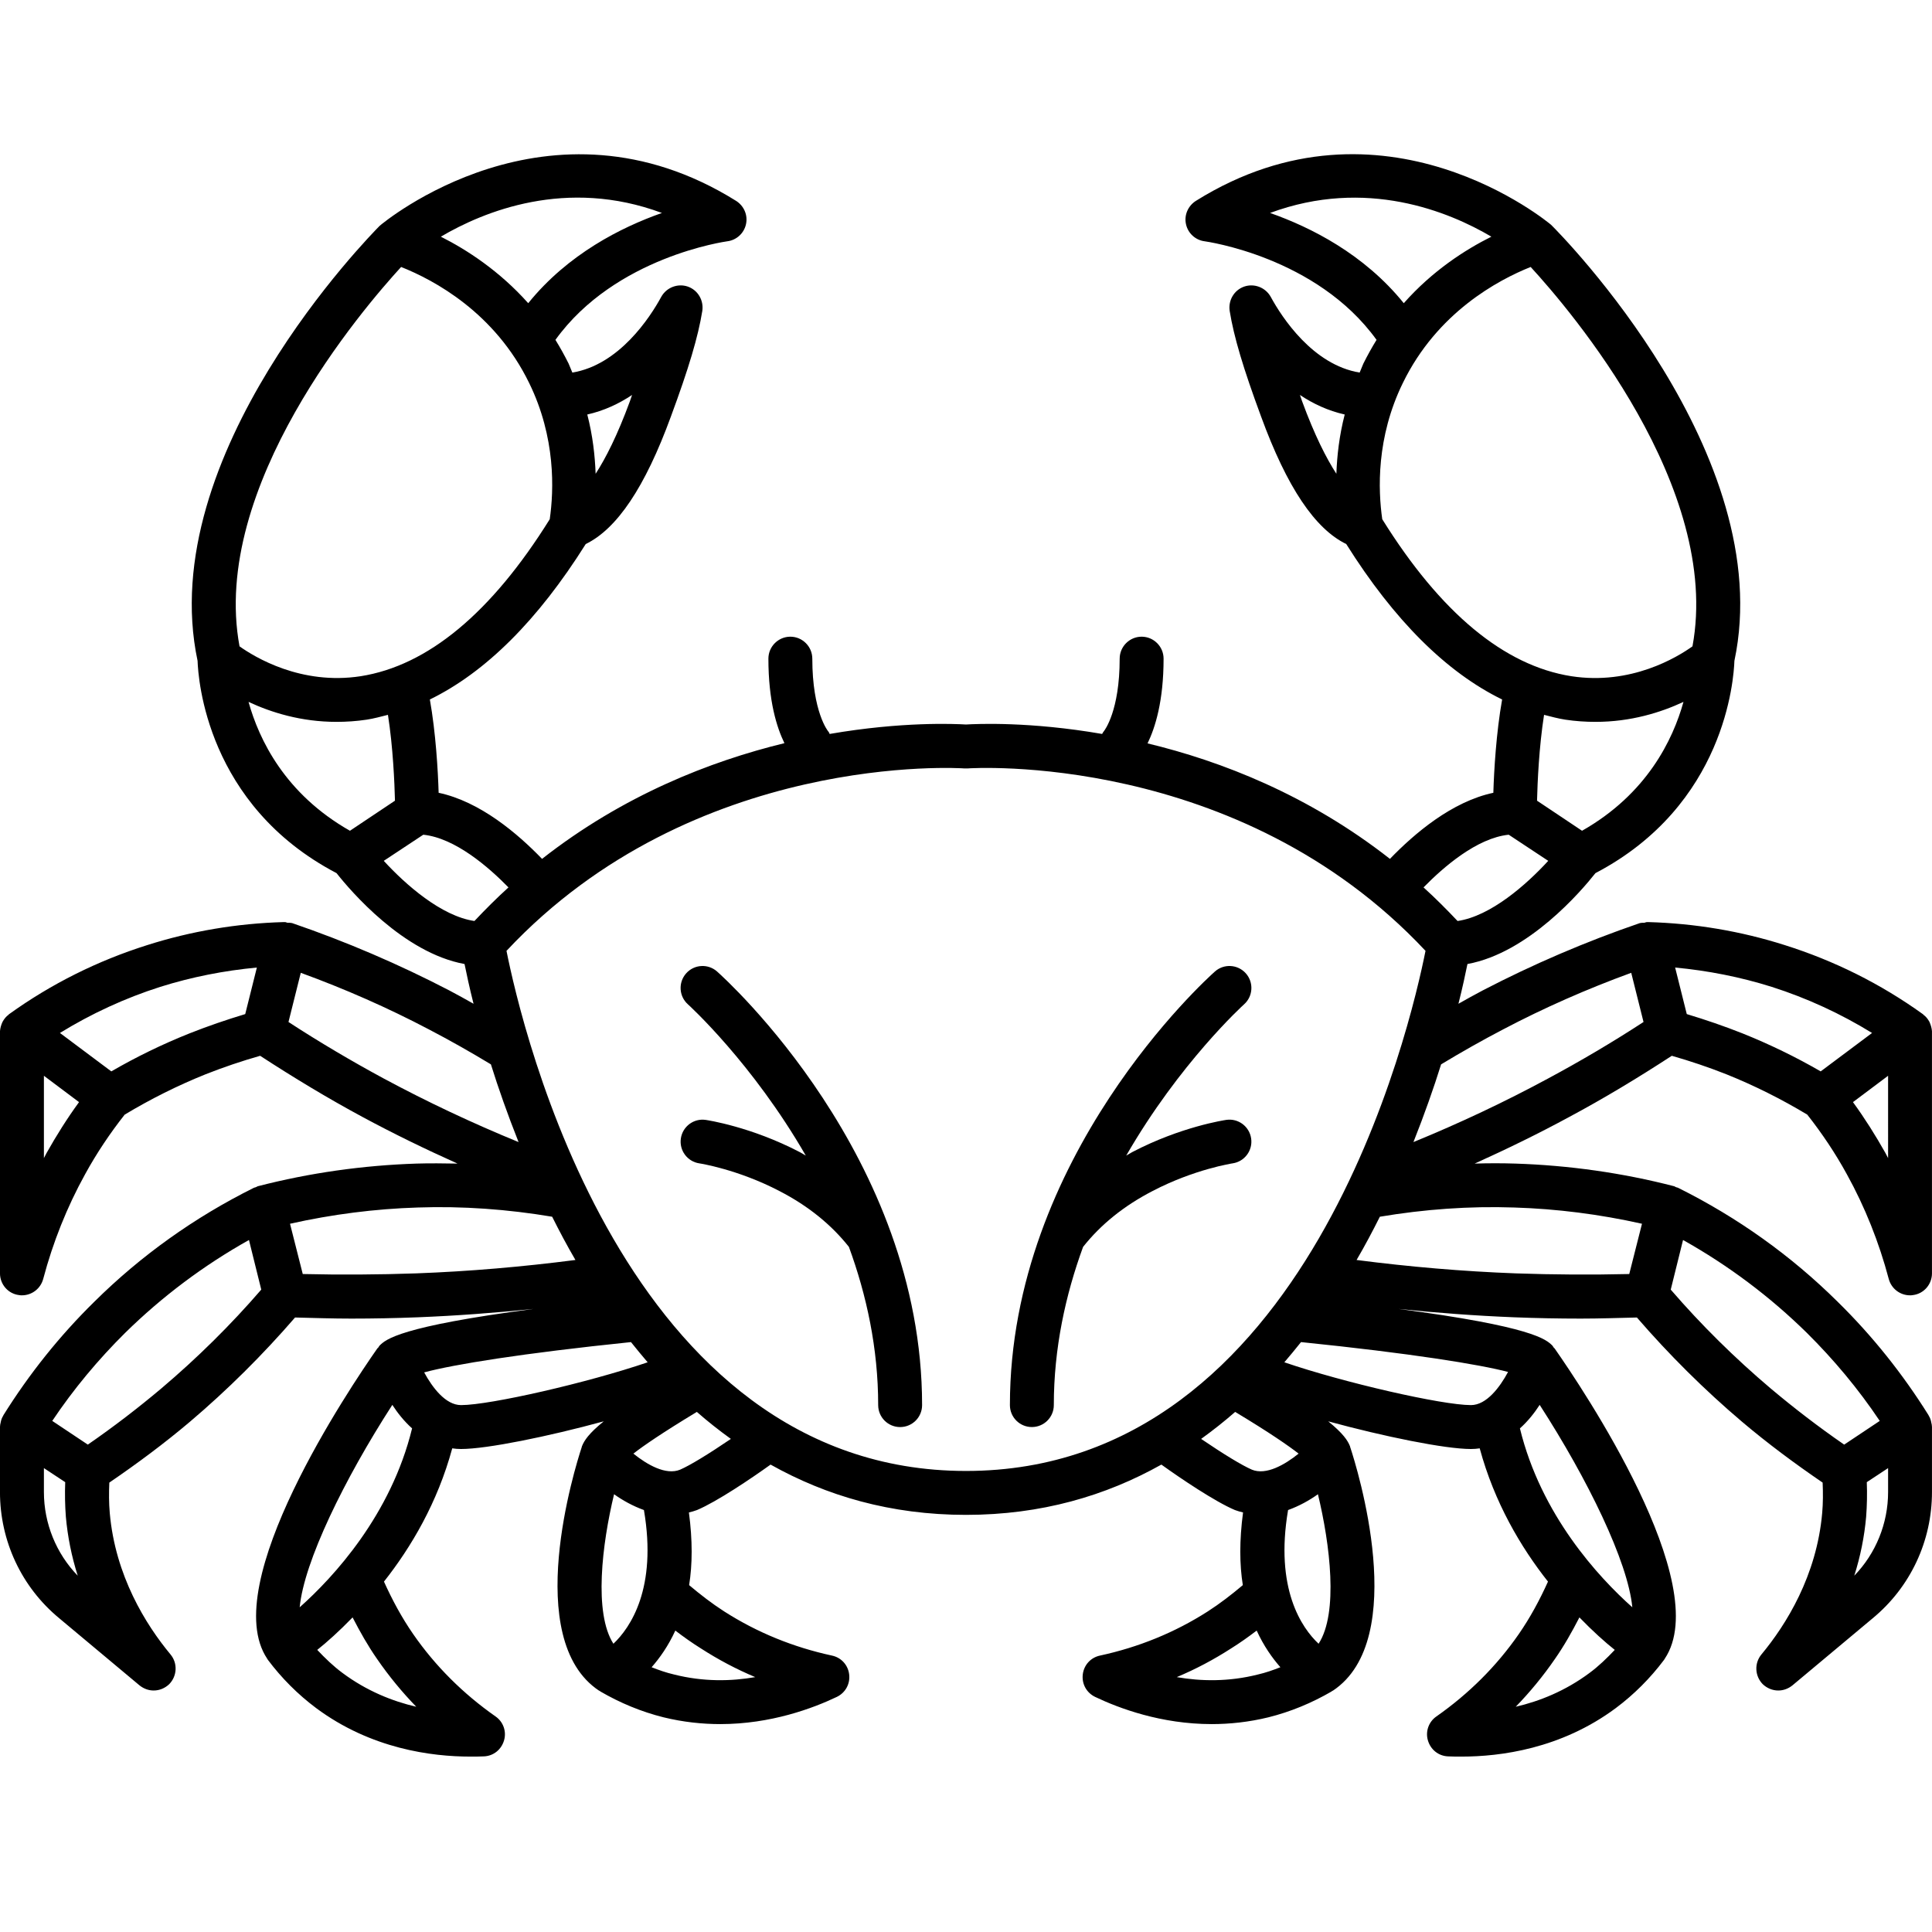
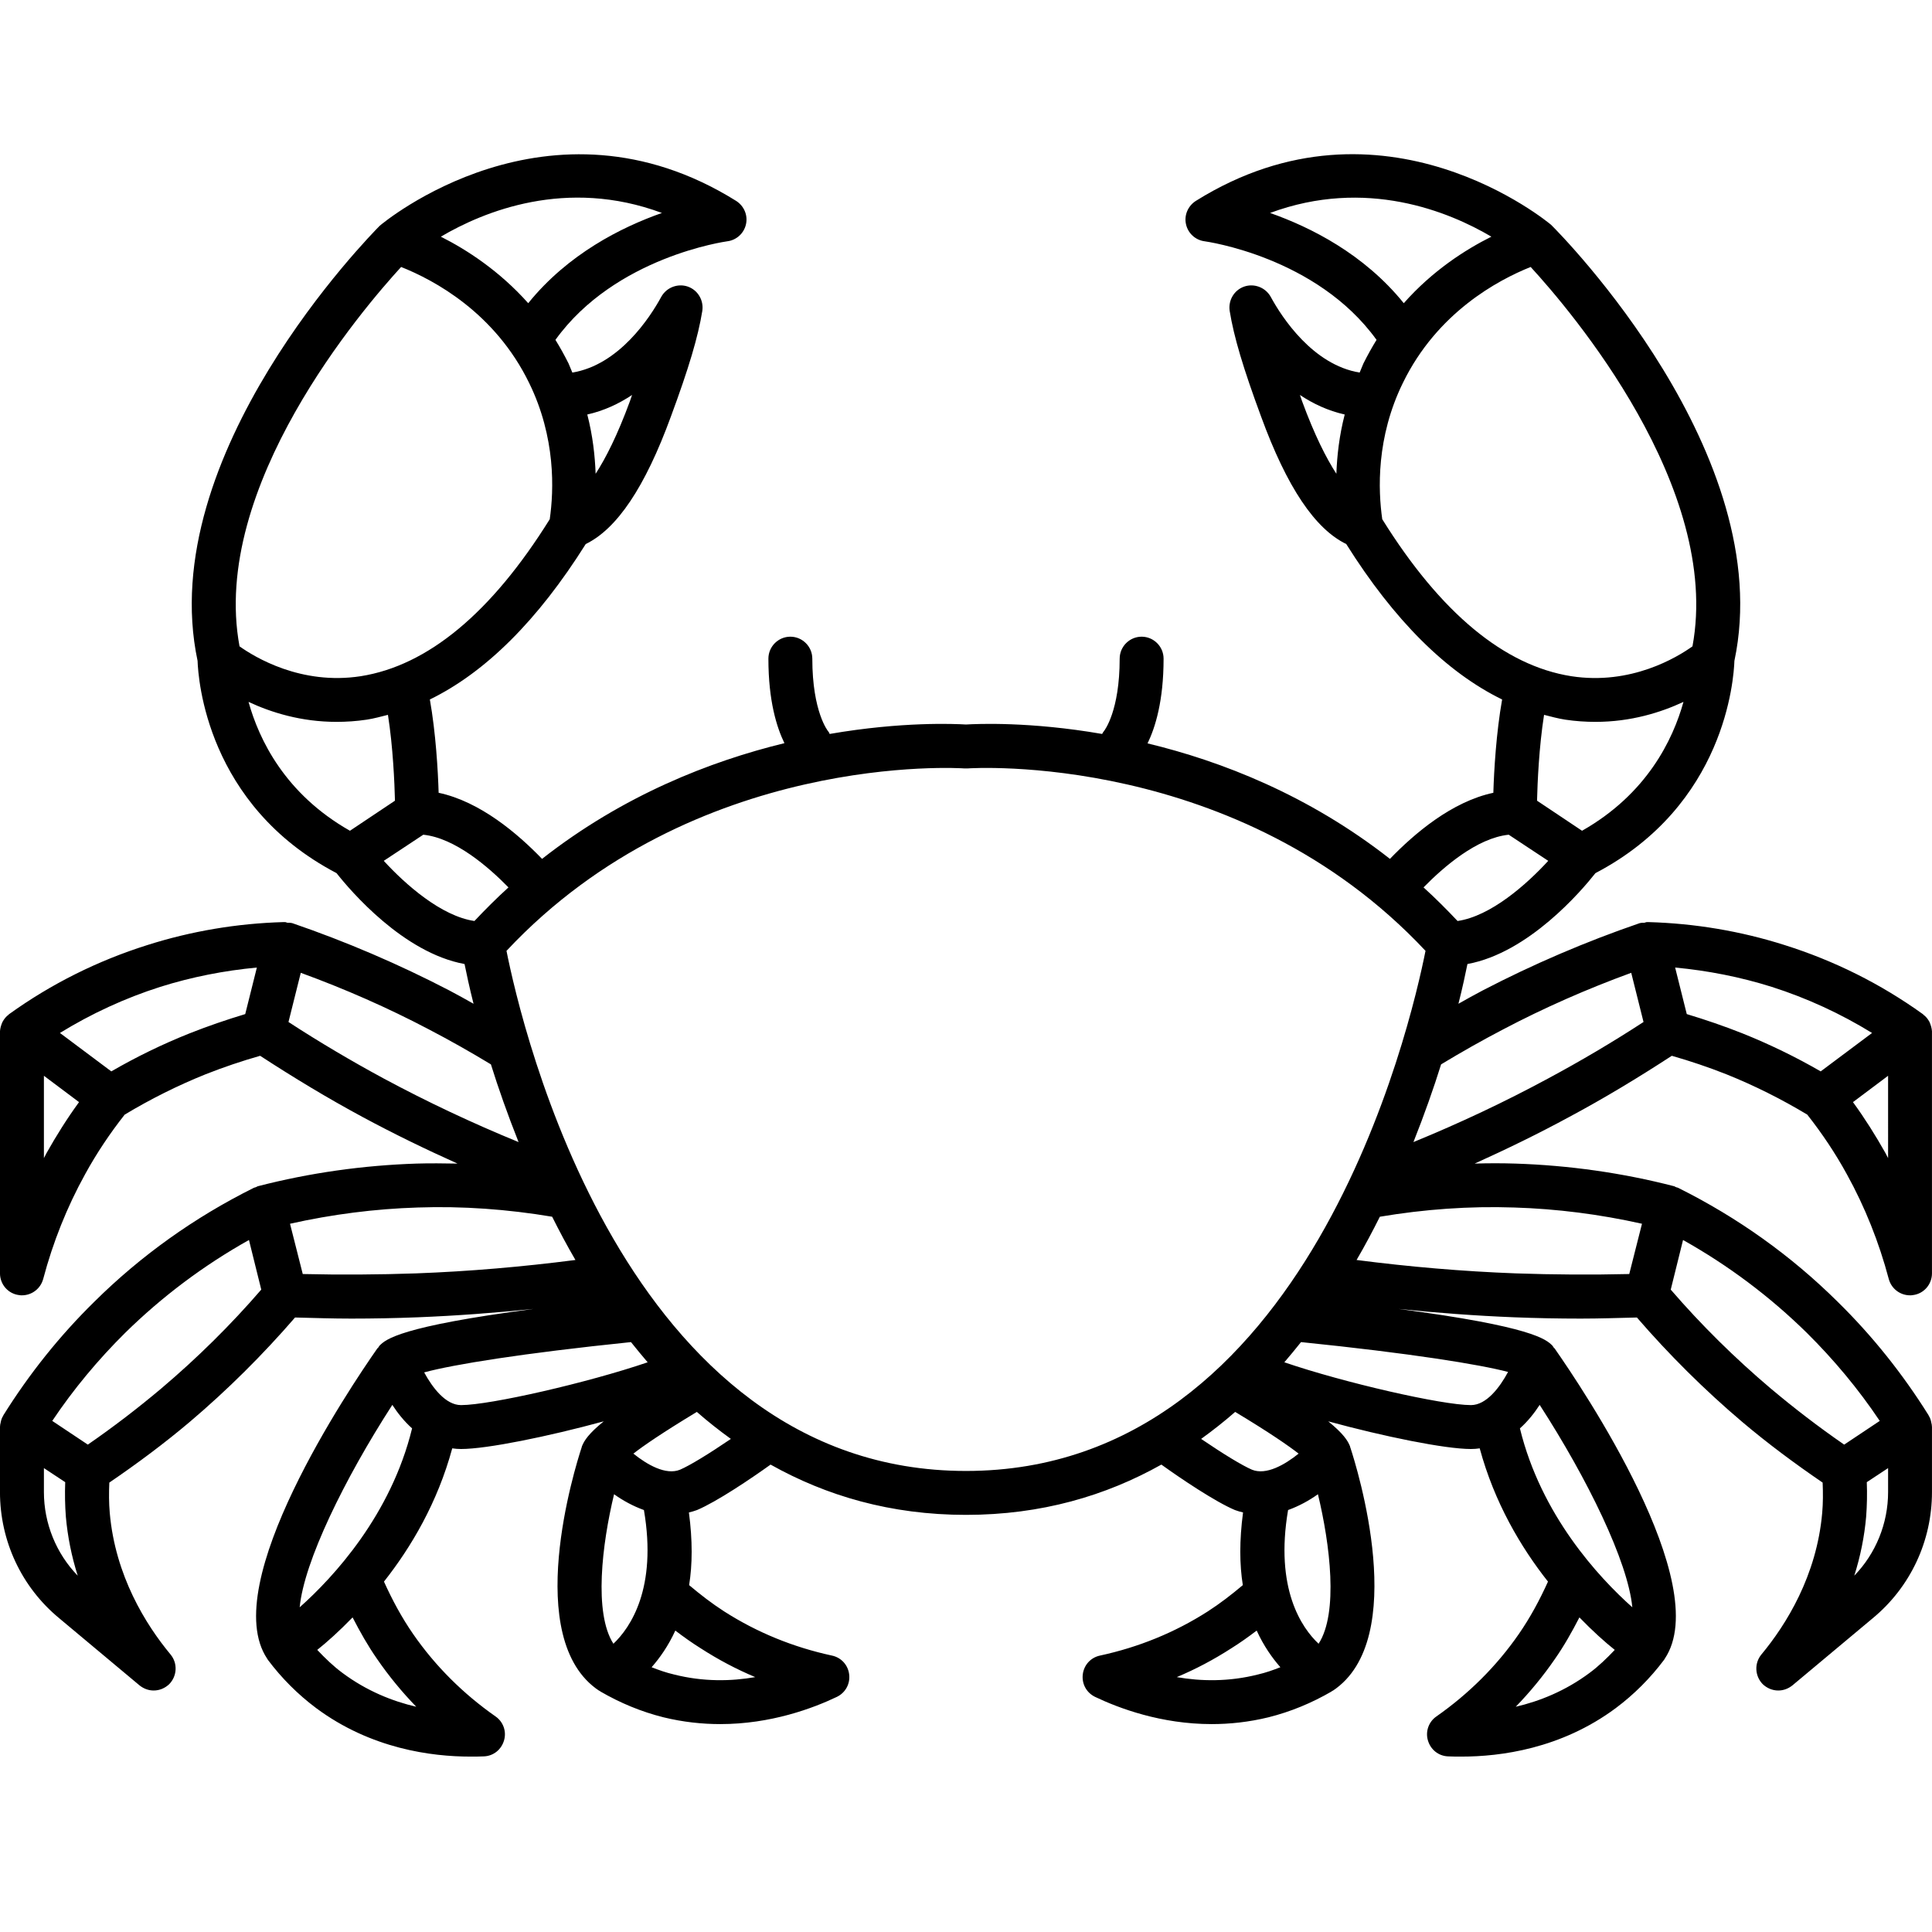
<svg xmlns="http://www.w3.org/2000/svg" id="Cancer" viewBox="0 0 88 88">
  <path d="m87.9 46.58c-.01-.02-.02-.04-.03-.06-.07-.12-.15-.22-.26-.3-.01-.01-.02-.03-.03-.03-1.92-1.38-4.03-2.43-6.28-3.14-2.01-.64-4.1-.99-6.21-1.05h-.07c-.04 0-.08.02-.12.03-.07 0-.15 0-.22.02-2.45.84-4.85 1.87-7.14 3.06-.38.2-.74.4-1.11.61.19-.75.32-1.37.41-1.81 2.79-.51 5.2-3.34 5.83-4.14 5.92-3.1 6.3-8.85 6.33-9.67 1.99-9.39-7.87-19.39-8.35-19.86-.07-.06-7.65-6.42-16.18-1.09-.36.23-.54.65-.45 1.06.09.42.44.73.85.78.06.01 5.1.7 7.83 4.49-.21.34-.41.7-.6 1.08-.06.14-.11.27-.17.41-2.13-.35-3.54-2.51-4.05-3.45-.24-.43-.75-.62-1.2-.47-.47.16-.74.63-.67 1.11.19 1.18.62 2.62 1.43 4.81 1.18 3.23 2.46 5.12 3.88 5.81 2.18 3.47 4.56 5.84 7.1 7.08-.27 1.52-.37 3.24-.4 4.25-1.89.4-3.6 1.86-4.71 3.01-3.7-2.9-7.67-4.45-11.04-5.26.35-.72.73-1.93.73-3.86 0-.55-.45-1-1-1s-1 .45-1 1c0 2.37-.68 3.26-.73 3.32-.03.03-.04.07-.07.11-3.29-.57-5.7-.46-6.2-.43-.5-.03-2.91-.14-6.21.43-.02-.04-.03-.08-.06-.11-.01-.01-.73-.88-.73-3.32 0-.55-.45-1-1-1s-1 .45-1 1c0 1.93.38 3.13.73 3.85-3.37.82-7.34 2.37-11.04 5.27-1.11-1.15-2.82-2.61-4.71-3.01-.03-1.01-.13-2.73-.4-4.25 2.54-1.24 4.92-3.61 7.1-7.08 1.42-.69 2.7-2.58 3.88-5.81.81-2.19 1.24-3.63 1.43-4.81.07-.48-.2-.95-.67-1.11-.45-.15-.96.04-1.2.47-.51.94-1.92 3.1-4.05 3.45-.06-.14-.11-.27-.17-.41-.19-.38-.39-.74-.6-1.08 2.73-3.79 7.77-4.48 7.83-4.49.41-.05.76-.36.85-.78.09-.41-.09-.83-.45-1.06-8.53-5.32-16.11 1.02-16.24 1.14-.42.43-10.28 10.42-8.29 19.81.03.82.41 6.57 6.33 9.67.63.8 3.04 3.63 5.83 4.14.09.44.22 1.06.41 1.81-.37-.21-.73-.41-1.11-.61-2.29-1.19-4.69-2.22-7.14-3.06-.07-.02-.15-.02-.23-.02-.04-.01-.07-.03-.11-.03h-.07c-2.11.06-4.2.41-6.21 1.05-2.25.71-4.36 1.76-6.28 3.14-.01 0-.02.02-.03.03-.11.08-.19.18-.26.3-.01.02-.02.04-.03.06-.05.12-.09.25-.1.39v11.03c0 .5.37.93.87.99.05.01.09.01.13.01.45 0 .85-.3.97-.75.44-1.66 1.08-3.27 1.91-4.77.52-.95 1.13-1.86 1.8-2.71 1.18-.71 2.42-1.33 3.69-1.84.81-.32 1.64-.6 2.48-.84 1.52.99 3.09 1.94 4.67 2.79 1.41.76 2.85 1.46 4.32 2.12-.62-.01-1.25-.02-1.87 0-2.43.08-4.86.42-7.22 1.03-.04.01-.07.04-.11.05-.03.01-.06.01-.09.03-2.69 1.34-5.13 3.08-7.25 5.18-1.58 1.55-2.97 3.29-4.15 5.18v.01c-.06.09-.1.2-.12.32-.01.03-.01.06-.02.09 0 .04-.01.07-.01.11v2.96c0 2.23.98 4.33 2.7 5.75l3.66 3.06c.19.15.41.23.64.23.26 0 .51-.1.71-.29.36-.37.39-.95.06-1.35-1.13-1.36-2.52-3.59-2.77-6.45-.04-.45-.04-.91-.02-1.38 1.26-.86 2.5-1.78 3.67-2.77 1.71-1.45 3.32-3.05 4.79-4.75.85.02 1.7.05 2.56.05 1.01 0 2.03-.02 3.04-.06 1.75-.07 3.5-.2 5.26-.38-6.11.8-6.73 1.39-7.01 1.67-.03.03-.04.07-.07.1-.01.01-.03.02-.04.04-1.23 1.76-7.28 10.73-5.01 14.12 0 .01.01.02.02.03q0 .01.01.02c.63.84 1.37 1.58 2.2 2.2 2.5 1.86 5.27 2.21 7.02 2.21.23 0 .44 0 .63-.01.43-.02.79-.31.91-.73.12-.41-.04-.85-.39-1.09-1.47-1.03-2.74-2.29-3.75-3.75-.52-.75-.95-1.55-1.33-2.39 1.24-1.57 2.44-3.6 3.11-6.07.13.02.26.03.4.03 1.18 0 3.97-.57 6.5-1.26-.69.56-.89.88-.99 1.13-.01.02-.01.03-.01.04s-.01.02-.01.03c-.29.88-2.74 8.72.8 11.07.01 0 .02 0 .03.01.01 0 .01.01.02.02.91.53 1.88.93 2.88 1.18.9.22 1.77.31 2.59.31 2.3 0 4.22-.72 5.31-1.24.39-.19.61-.59.56-1.02-.05-.43-.36-.77-.78-.86-1.76-.38-3.41-1.05-4.91-2.01-.56-.36-1.09-.77-1.6-1.2.15-.93.16-2.03-.01-3.31.12-.03.24-.06.37-.11.9-.38 2.46-1.43 3.35-2.07 2.53 1.42 5.47 2.29 8.9 2.29s6.37-.87 8.9-2.29c.89.64 2.45 1.69 3.35 2.07.13.05.25.08.37.11-.17 1.28-.16 2.38-.01 3.31-.51.43-1.04.84-1.6 1.2-1.5.96-3.15 1.63-4.91 2.01-.42.09-.73.43-.78.86-.05.43.17.83.56 1.02 1.09.52 3.01 1.24 5.31 1.24.82 0 1.69-.09 2.59-.31 1-.25 1.97-.65 2.88-1.18.01-.01.01-.02.02-.02.01-.01.02-.01.03-.01 3.54-2.35 1.09-10.19.8-11.07 0-.01-.01-.02-.01-.02 0-.02 0-.03-.01-.05-.1-.25-.3-.57-.99-1.13 2.53.69 5.32 1.26 6.5 1.26.14 0 .27-.01.4-.03.67 2.47 1.87 4.5 3.11 6.07-.38.84-.81 1.64-1.33 2.39-1.01 1.46-2.28 2.72-3.75 3.75-.35.24-.51.68-.39 1.09.12.42.48.71.91.73.19.01.4.01.63.01 1.75 0 4.52-.35 7.02-2.21.83-.62 1.57-1.36 2.2-2.2q.01-.01.01-.02c.01-.01.02-.02.02-.03 2.27-3.39-3.78-12.36-5.01-14.12-.01-.02-.03-.03-.04-.04-.03-.03-.04-.07-.07-.1-.28-.28-.9-.87-7.01-1.67 1.76.18 3.51.31 5.26.38 1.01.04 2.03.06 3.04.06.86 0 1.71-.03 2.56-.05 1.47 1.7 3.08 3.3 4.79 4.75 1.17.99 2.41 1.91 3.67 2.77.02.47.02.93-.02 1.38-.25 2.86-1.64 5.09-2.77 6.45-.33.4-.3.98.06 1.35.2.19.45.29.71.29.23 0 .45-.08.64-.23l3.66-3.06c1.72-1.42 2.7-3.52 2.7-5.75v-2.96c0-.04-.01-.07-.01-.11-.01-.03-.01-.06-.02-.09-.02-.12-.06-.23-.12-.32v-.01c-1.18-1.89-2.57-3.63-4.15-5.18-2.12-2.1-4.56-3.84-7.25-5.18-.03-.02-.06-.02-.09-.03-.04-.01-.07-.04-.11-.05-2.36-.61-4.79-.95-7.22-1.03-.62-.02-1.24-.02-1.86 0 1.46-.66 2.9-1.36 4.3-2.12 1.59-.85 3.16-1.8 4.68-2.79.84.24 1.67.52 2.48.84 1.27.51 2.51 1.13 3.69 1.84.67.85 1.28 1.76 1.8 2.71.83 1.5 1.47 3.11 1.91 4.77.12.45.52.75.97.75.04 0 .08 0 .13-.01.5-.06.87-.49.87-.99v-11.03c-.01-.14-.05-.27-.1-.39zm-27.03-25c-.46-.71-.99-1.75-1.56-3.3-.03-.1-.07-.19-.1-.29.6.4 1.28.72 2.04.89-.25.97-.35 1.88-.38 2.7zm-32.08-3.59c-.03.1-.07.19-.1.29-.57 1.55-1.1 2.59-1.56 3.3-.03-.82-.13-1.73-.38-2.7.76-.17 1.44-.49 2.04-.89zm-26.67 34.53c-.04.07-.08.15-.12.23v-3.75l1.6 1.2c-.54.74-1.03 1.52-1.48 2.32zm9.05-6.33c-.86.26-1.71.55-2.54.88-1.23.49-2.42 1.07-3.56 1.73l-2.34-1.75c1.43-.88 2.97-1.59 4.57-2.1 1.43-.45 2.91-.74 4.4-.88l-.53 2.12zm60.89-8.35-2.05-1.37c.02-.82.09-2.45.32-3.91.32.08.64.17.97.22.47.07.93.1 1.37.1 1.62 0 2.98-.43 4.01-.91-.48 1.72-1.66 4.19-4.62 5.87zm-14.21-28.14c4.37-1.62 8.15-.06 10.08 1.08-1.2.6-2.68 1.55-3.99 3.03-1.81-2.24-4.24-3.46-6.09-4.11zm5.11 13.95c-.19-1.32-.28-3.72.94-6.21 1.56-3.2 4.32-4.68 5.82-5.28 1.82 1.98 8.71 10.05 7.37 17.28-.7.5-2.8 1.78-5.52 1.36-3.05-.48-5.95-2.88-8.61-7.15zm5.76 14.37 1.8 1.19c-.99 1.08-2.62 2.52-4.13 2.74-.51-.54-1.02-1.05-1.55-1.53.91-.93 2.43-2.25 3.88-2.4zm-38.57-28.32c-1.85.65-4.28 1.87-6.09 4.11-1.31-1.47-2.79-2.43-3.98-3.03 1.95-1.15 5.72-2.7 10.07-1.08zm-11.88 2.46c1.51.6 4.27 2.08 5.83 5.28 1.22 2.49 1.13 4.89.94 6.21-2.66 4.27-5.56 6.67-8.61 7.15-2.72.42-4.83-.87-5.52-1.36-1.35-7.28 5.64-15.4 7.36-17.28zm-2.33 25.68c-2.96-1.68-4.14-4.15-4.62-5.87 1.03.48 2.39.91 4.01.91.44 0 .9-.03 1.37-.1.33-.05.65-.14.97-.22.23 1.46.3 3.09.32 3.91zm1.54 1.37 1.8-1.19c1.45.15 2.97 1.47 3.88 2.4-.53.48-1.04.99-1.55 1.53-1.51-.22-3.14-1.66-4.13-2.74zm-.01 9.91c-1.46-.79-2.92-1.65-4.33-2.57l.56-2.24c2 .73 3.96 1.59 5.84 2.58.96.5 1.91 1.04 2.82 1.59.34 1.09.76 2.28 1.26 3.54-2.1-.86-4.16-1.83-6.15-2.9zm-15.47 18.84v-1.09l.97.64c-.02.53-.01 1.06.03 1.58.08.9.26 1.8.54 2.68-.98-1.01-1.54-2.38-1.54-3.81zm5.35-4.72c-1.07.9-2.19 1.76-3.35 2.56l-1.62-1.08c.97-1.45 2.09-2.79 3.32-4.01 1.68-1.65 3.57-3.07 5.64-4.23l.56 2.26c-1.39 1.61-2.92 3.12-4.55 4.5zm11.61-5.24c-1.72.06-3.46.07-5.17.03l-.58-2.29c1.92-.43 3.87-.68 5.82-.74 2.04-.07 4.09.08 6.12.42.33.66.68 1.32 1.06 1.97-2.4.31-4.83.52-7.25.61zm0 19.74c-1.08-.25-2.26-.72-3.36-1.54-.42-.31-.79-.67-1.15-1.05.44-.35 1-.85 1.61-1.48.34.66.7 1.3 1.12 1.9.53.77 1.13 1.5 1.78 2.17zm-5.31-4.53c.2-2.08 2.03-5.83 4.22-9.22.24.37.54.75.9 1.07-.96 3.94-3.57 6.77-5.12 8.15zm7.35-9.21c-.7 0-1.3-.79-1.68-1.49 1.33-.36 4.47-.87 9.42-1.38.25.31.5.62.76.92-2.72.93-7.18 1.95-8.5 1.95zm6.94 10.87c-.9-1.4-.52-4.53.03-6.81.39.28.86.54 1.36.72.61 3.57-.62 5.36-1.39 6.09zm3.98.21c.79.51 1.62.95 2.48 1.31-1.09.19-2.36.22-3.7-.12-.35-.08-.69-.2-1.02-.33.37-.42.76-.97 1.08-1.67.38.29.76.56 1.16.81zm-.94-8.14c-.65.27-1.51-.23-2.13-.73.46-.36 1.32-.95 2.89-1.9.49.43 1.01.84 1.55 1.23-1.03.7-1.87 1.21-2.31 1.4zm13.02.06c-15.61 0-20.26-20.33-20.93-23.69 8.54-9.12 20.73-8.32 20.85-8.31h.16c.12-.01 12.31-.81 20.85 8.31-.67 3.36-5.32 23.69-20.93 23.69zm10.71-1.46c.54-.39 1.06-.8 1.55-1.23 1.58.95 2.44 1.55 2.89 1.9-.62.5-1.48 1-2.13.73-.44-.19-1.28-.7-2.31-1.4zm2.59 10.73c-1.34.34-2.61.31-3.7.12.86-.36 1.69-.8 2.48-1.31.4-.25.78-.52 1.16-.81.32.7.71 1.25 1.08 1.67-.33.13-.67.25-1.02.33zm2.76-1.4c-.77-.72-2-2.51-1.39-6.09.5-.18.97-.44 1.36-.72.55 2.28.94 5.41.03 6.81zm12.34 1.33c-1.1.82-2.28 1.29-3.36 1.54.65-.67 1.25-1.4 1.78-2.17.42-.6.78-1.24 1.12-1.9.61.63 1.17 1.13 1.61 1.48-.36.38-.73.74-1.15 1.05zm-2.27-12.21c2.19 3.39 4.02 7.14 4.22 9.22-1.55-1.38-4.16-4.21-5.12-8.15.36-.32.66-.7.9-1.07zm-1.44-1.5c-.37.69-.98 1.51-1.69 1.51-1.32 0-5.78-1.02-8.5-1.95.26-.3.51-.61.76-.92 5 .51 8.14 1.02 9.43 1.36zm17.31 5.47c0 1.43-.56 2.8-1.54 3.81.28-.88.46-1.78.54-2.68.04-.52.05-1.05.03-1.58l.97-.64zm-9.34-11.48c2.07 1.16 3.96 2.58 5.64 4.23 1.23 1.22 2.35 2.56 3.32 4.01l-1.62 1.08c-1.16-.8-2.28-1.66-3.35-2.56-1.63-1.38-3.16-2.89-4.55-4.5l.56-2.26zm-7.69-1.48c1.95.06 3.9.31 5.82.74l-.58 2.29c-1.71.04-3.45.03-5.17-.03-2.42-.09-4.85-.3-7.25-.61.38-.65.73-1.31 1.06-1.97 2.02-.34 4.08-.49 6.12-.42zm1.55-5.88c-1.98 1.07-4.04 2.04-6.14 2.9.5-1.26.92-2.45 1.26-3.54.91-.55 1.86-1.09 2.82-1.59 1.88-.99 3.84-1.85 5.84-2.58l.56 2.24c-1.41.92-2.87 1.78-4.34 2.57zm12.41-.32c-1.14-.66-2.34-1.24-3.56-1.73-.83-.33-1.68-.62-2.54-.88l-.53-2.12c1.49.14 2.97.43 4.4.88 1.6.51 3.14 1.22 4.57 2.1l-2.34 1.75zm3.07 3.95c-.04-.08-.08-.16-.12-.23-.45-.8-.94-1.58-1.48-2.32l1.6-1.2z" />
-   <path d="m32.664 44.253c-.412-.368-1.045-.33-1.41.082-.367.412-.331 1.045.081 1.412.05.045 2.939 2.674 5.368 6.889-.096-.052-.182-.112-.28-.162-2.216-1.156-4.197-1.451-4.28-1.464-.546-.08-1.052.301-1.131.846-.08.546.298 1.054.844 1.134.018.003 1.743.267 3.646 1.26 1.303.672 2.363 1.53 3.165 2.545.801 2.187 1.333 4.614 1.333 7.206 0 .553.447 1 1 1s1-.447 1-1c0-11.319-8.954-19.408-9.336-19.747z" />
-   <path d="m56.988 51.855c-.079-.545-.584-.925-1.131-.846-.083.013-2.064.308-4.275 1.462-.1.051-.188.112-.285.166 2.429-4.215 5.318-6.846 5.368-6.89.412-.367.448-1 .081-1.412s-.999-.45-1.41-.082c-.382.339-9.336 8.428-9.336 19.747 0 .553.447 1 1 1s1-.447 1-1c0-2.592.533-5.019 1.333-7.206.802-1.015 1.862-1.873 3.169-2.547 1.898-.991 3.624-1.255 3.642-1.258.546-.08.924-.588.844-1.134z" />
</svg>